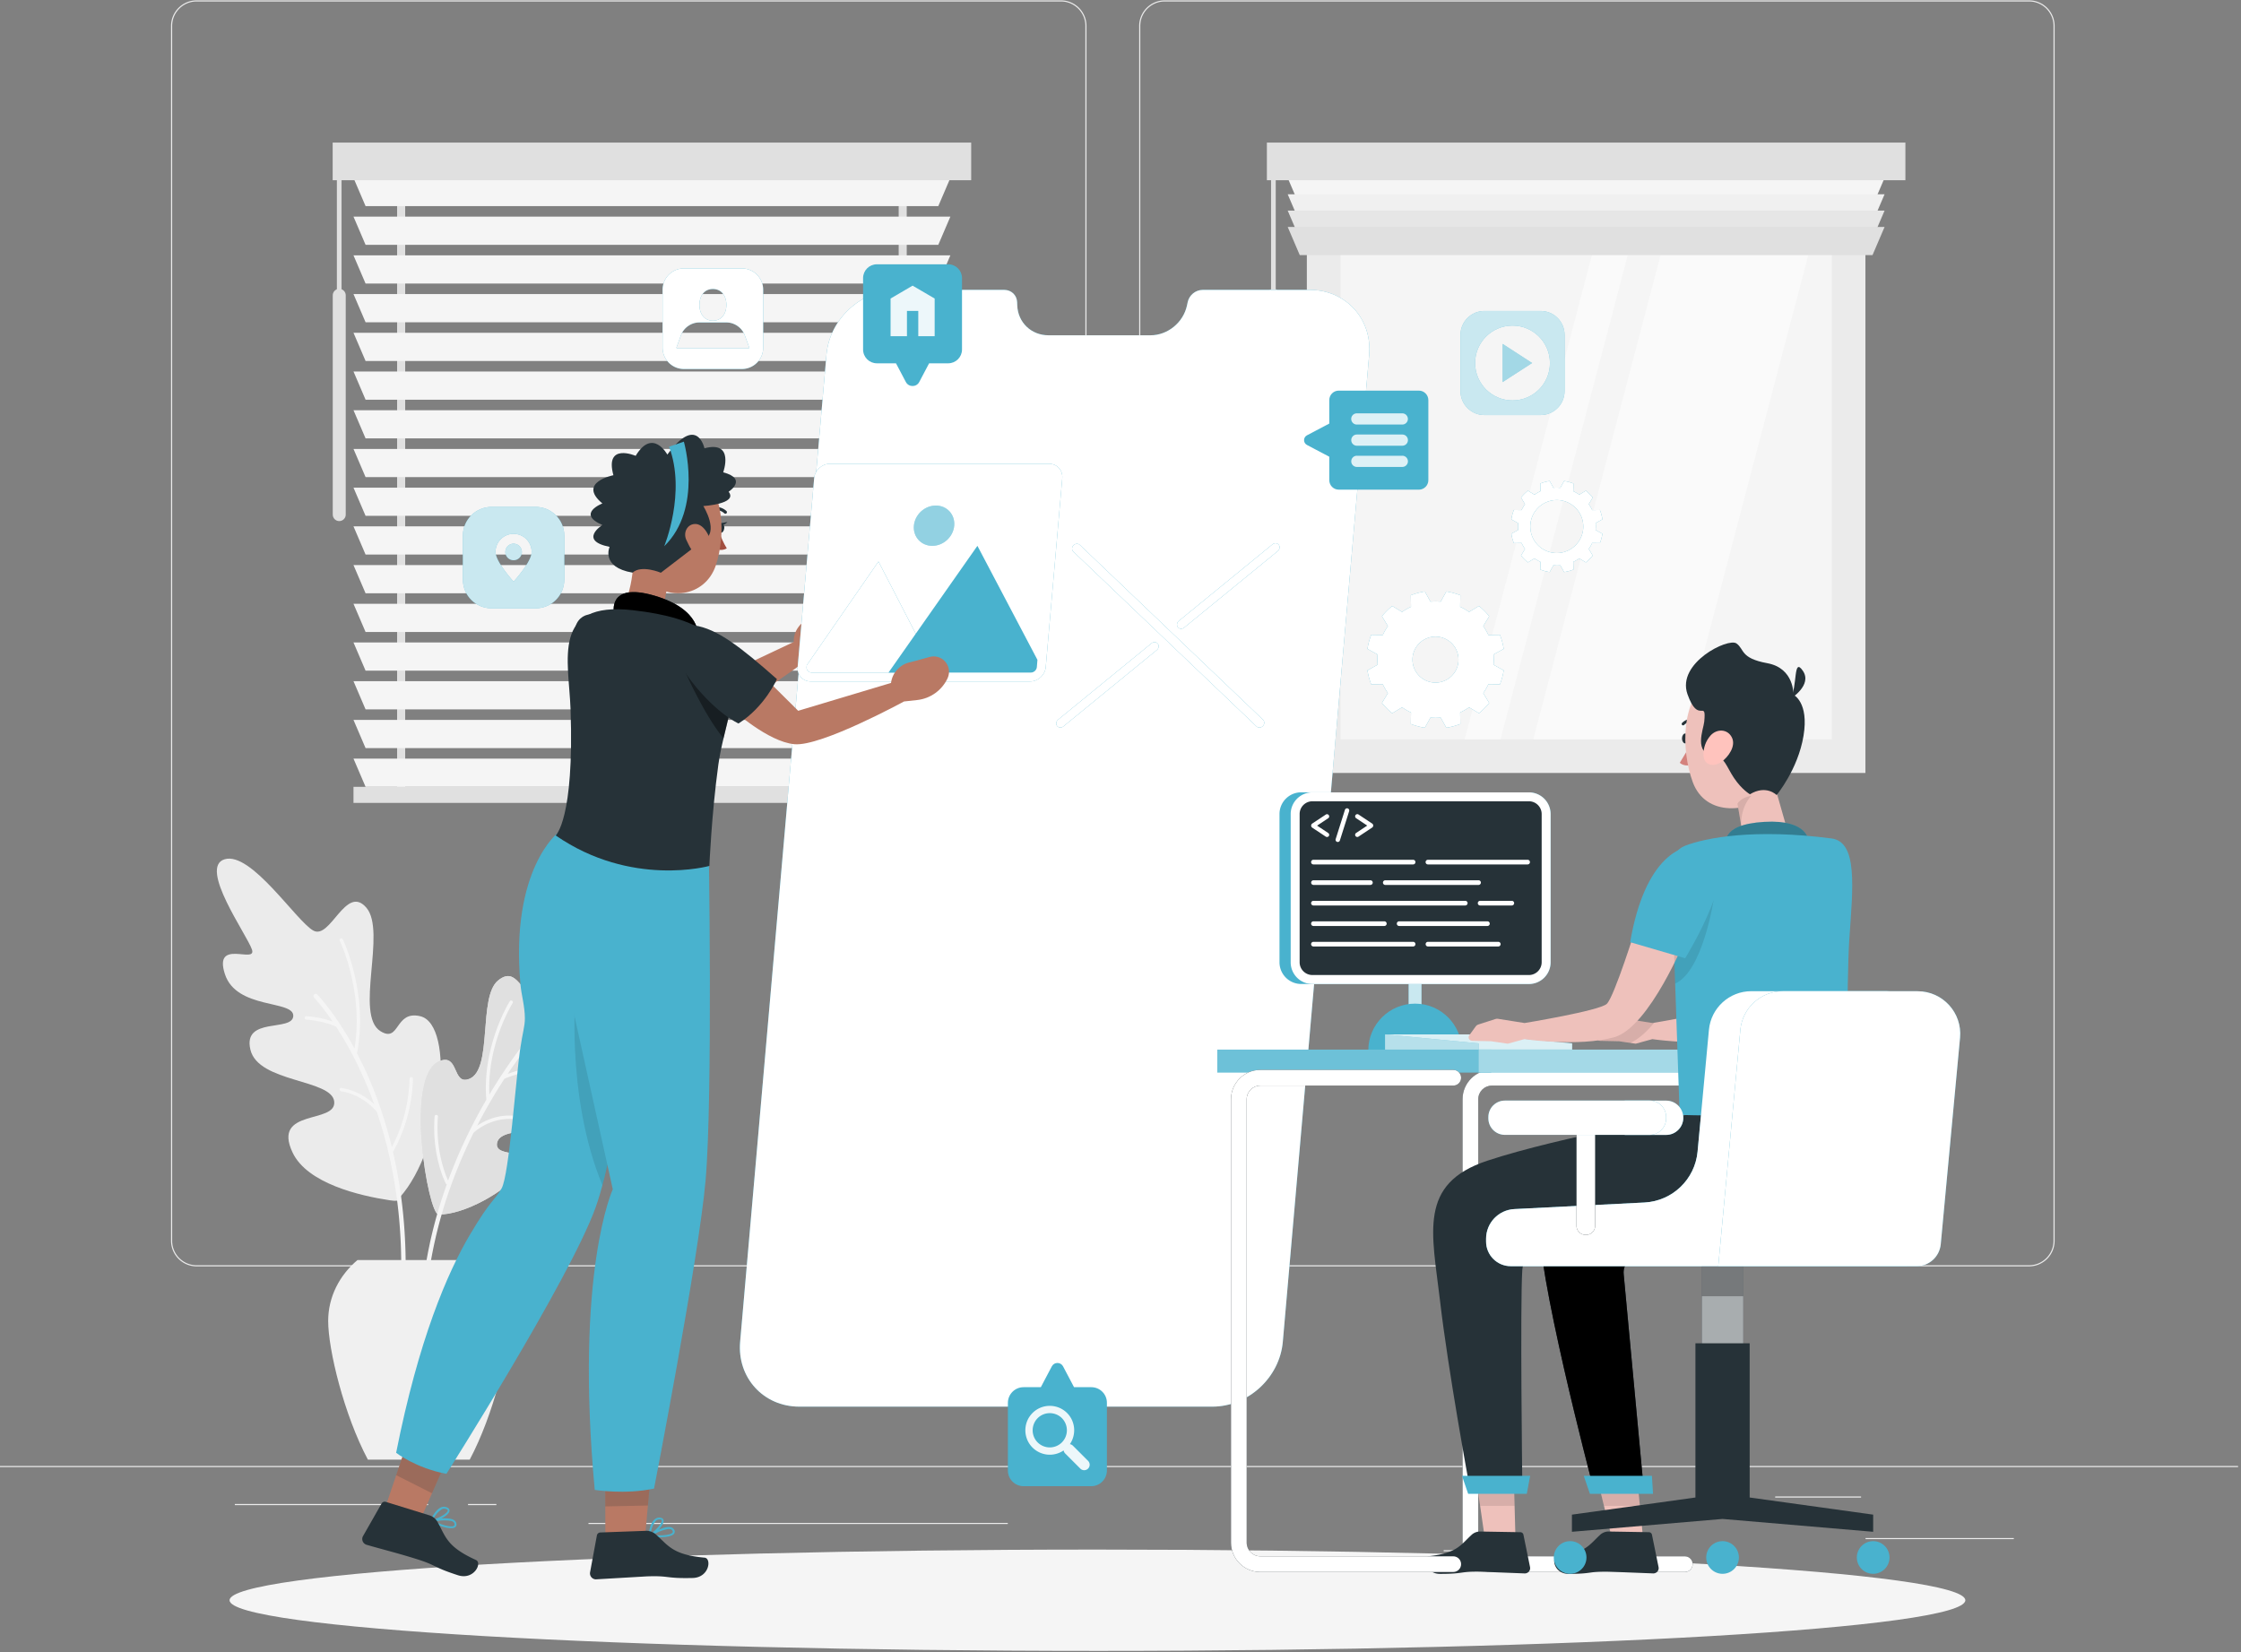
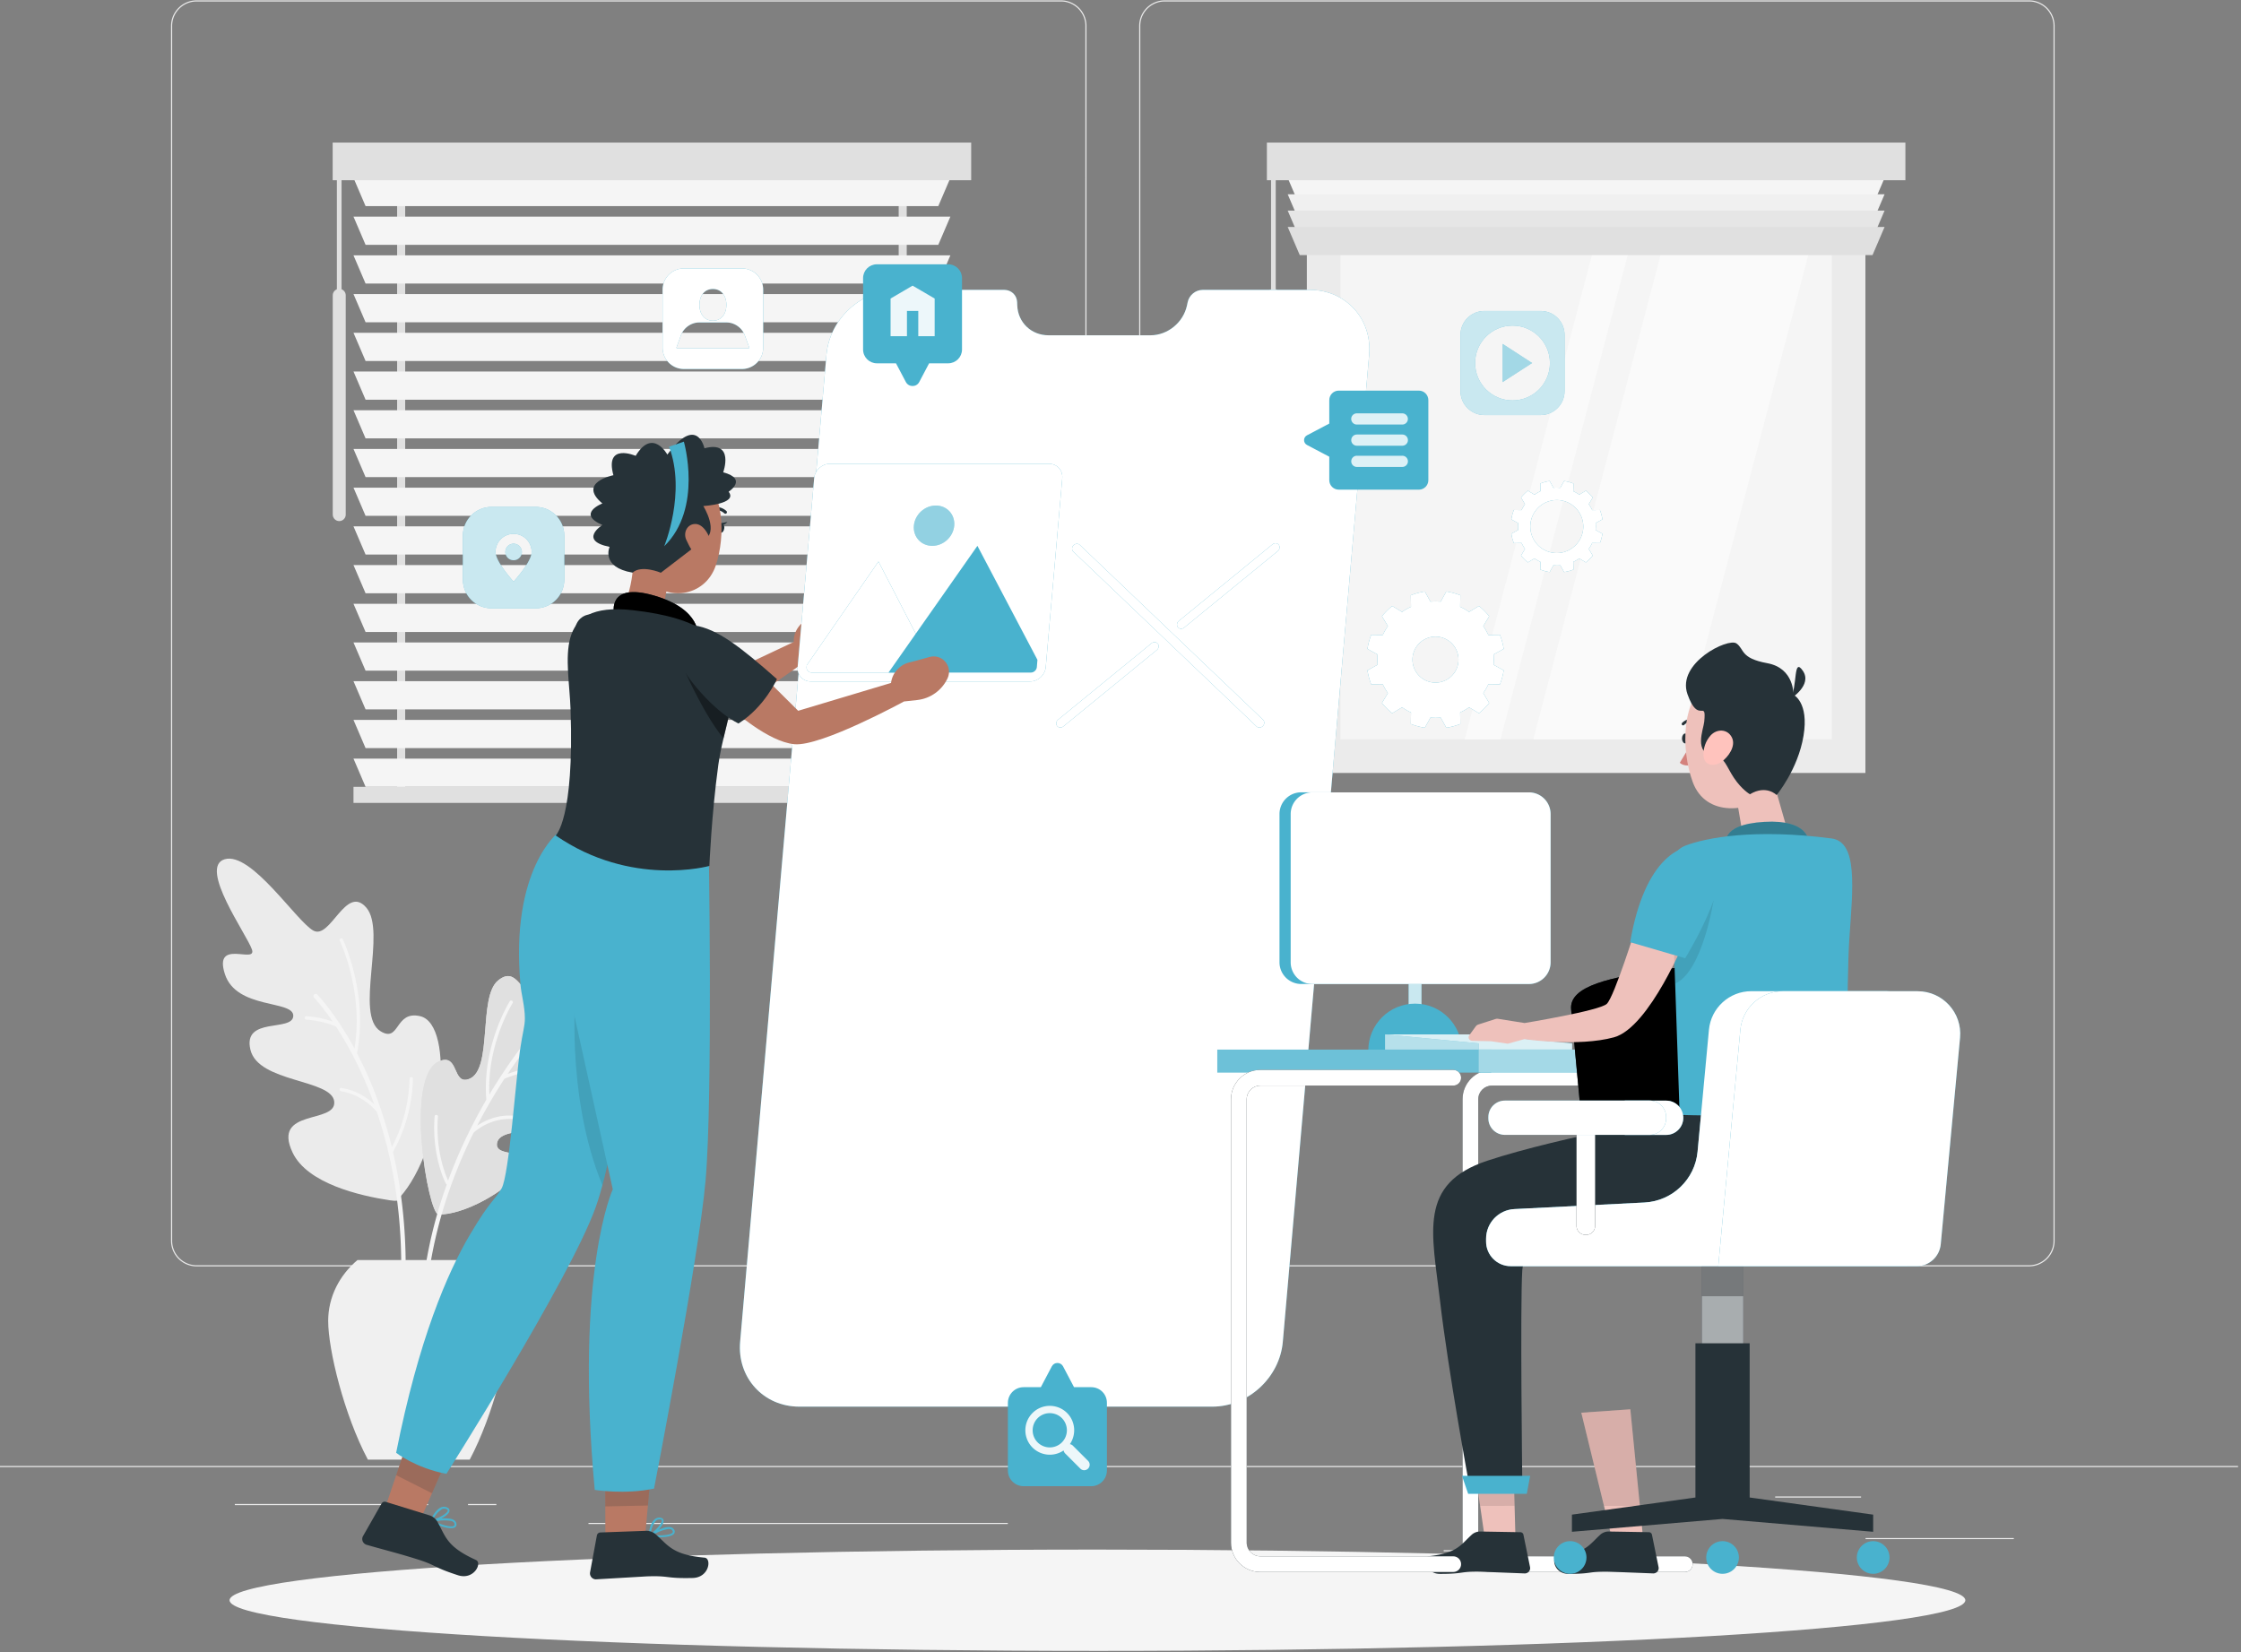
<svg xmlns="http://www.w3.org/2000/svg" xmlns:xlink="http://www.w3.org/1999/xlink" width="761" height="561" fill="none">
  <rect width="100%" height="100%" fill="#808080" stroke="none" />
  <style>.B{fill:#49b2ce}.C{fill:#fff}.D{fill:#263238}.E{opacity:.7}.F{fill:#000}.G{fill:#f5f5f5}.H{opacity:.3}.I{opacity:.1}.J{opacity:.5}.K{fill:#b97964}.L{fill:#eec1bb}.M{opacity:.2}.N{fill:#e0e0e0}</style>
  <path d="M683.848 522.301h-50.342v.38h50.342v-.38zm-180.393 4.137h-13.209v.38h13.209v-.38zm128.532-18.243h-29.169v.38h29.169v-.38zm-486.598 2.555H79.74v.38h65.649v-.38zm23.164 0h-9.621v.38h9.621v-.38zm173.677 6.416H199.836v.38H342.23v-.38zm18.028-87.112H66.76a8.69 8.69 0 0 1-8.679-8.679V8.8a8.69 8.69 0 0 1 8.68-8.679h293.512a8.69 8.69 0 0 1 8.679 8.68v412.574a8.71 8.71 0 0 1-8.694 8.679zM66.76.501c-4.575 0-8.299 3.724-8.299 8.3v412.574c0 4.575 3.724 8.299 8.3 8.299h293.512c4.575 0 8.299-3.724 8.299-8.299V8.8c0-4.575-3.724-8.299-8.299-8.299H66.76zm622.272 429.553H395.519a8.69 8.69 0 0 1-8.679-8.679V8.8a8.69 8.69 0 0 1 8.679-8.679h293.513a8.69 8.69 0 0 1 8.679 8.68v412.574a8.69 8.69 0 0 1-8.679 8.679zM395.519.501c-4.575 0-8.299 3.724-8.299 8.3v412.574c0 4.575 3.724 8.299 8.299 8.299h293.513c4.575 0 8.299-3.724 8.299-8.299V8.8c0-4.575-3.724-8.299-8.299-8.299H395.519zm364.482 497.343H0v.38h760.001v-.38zM633.46 60.494H443.779v201.993H633.46V60.494z" fill="#ebebeb" />
  <path d="M622.063 71.894H455.182v179.194h166.881V71.894z" class="G" />
  <path fill="#fafafa" d="M520.676 251.088h50.16l47.09-179.194h-50.161l-47.089 179.194zM544.465 71.894l-47.09 179.194h12.16l47.09-179.194h-12.16z" />
  <path d="M635.864 69.996H441.379l-4.104-9.576h202.693l-4.104 9.576z" class="G" />
  <path fill="#f0f0f0" d="M635.864 75.54H441.379l-4.104-9.575h202.693l-4.104 9.576z" />
  <path fill="#e6e6e6" d="M635.864 81.09H441.379l-4.104-9.576h202.693l-4.104 9.576z" />
  <g class="N">
    <path d="M635.864 86.64H441.379l-4.104-9.576h202.693l-4.104 9.577zm11.173-38.212H430.209v12.768h216.828V48.428zm-214.61 128.531c-1.216 0-2.204-.988-2.204-2.204V100.29c0-1.216.988-2.204 2.204-2.204s2.204.988 2.204 2.204v74.465c0 1.216-.988 2.204-2.204 2.204z" />
    <path d="M433.217 58.643h-1.596v44.232h1.596V58.643zm-295.625-2.057h-2.736v213.363h2.736V56.586zm170.318 0h-2.736v213.363h2.736V56.586z" />
  </g>
  <path d="M318.624 69.996H124.14l-4.104-9.576h202.692l-4.104 9.576zm0 13.144H124.14l-4.104-9.576h202.692l-4.104 9.577zm0 13.15H124.14l-4.104-9.575h202.692l-4.104 9.576zm0 13.149H124.14l-4.104-9.576h202.692l-4.104 9.576zm0 13.149H124.14l-4.104-9.576h202.692l-4.104 9.576zm0 13.15H124.14l-4.104-9.576h202.692l-4.104 9.576zm0 13.143H124.14l-4.104-9.576h202.692l-4.104 9.576zm0 13.15H124.14l-4.104-9.576h202.692l-4.104 9.576zm0 13.149H124.14l-4.104-9.576h202.692l-4.104 9.576zm0 13.148H124.14l-4.104-9.576h202.692l-4.104 9.576zm0 13.148H124.14l-4.104-9.576h202.692l-4.104 9.576zm0 13.147H124.14l-4.104-9.576h202.692l-4.104 9.576zm0 13.133H124.14l-4.104-9.576h202.692l-4.104 9.576zm0 13.148H124.14l-4.104-9.576h202.692l-4.104 9.576zm0 13.151H124.14l-4.104-9.576h202.692l-4.104 9.576zm0 13.148H124.14l-4.104-9.576h202.692l-4.104 9.576z" class="G" />
  <g class="N">
    <path d="M322.728 267.199H120.036v5.472h202.692v-5.472zm7.068-218.771H112.968v12.768h216.828V48.428zM115.201 176.959c-1.216 0-2.204-.988-2.204-2.204V100.29c0-1.216.988-2.204 2.204-2.204s2.204.988 2.204 2.204v74.465c0 1.216-.988 2.204-2.204 2.204z" />
    <path d="M115.992 58.643h-1.596v44.232h1.596V58.643z" />
  </g>
  <path fill="#ebebeb" d="M135.765 406.616c-.182.213.836 1.642-3.329 1.003-10.26-1.535-28.12-5.7-33.09-16.249-7.099-15.063 14.911-9.56 14.151-17.267s-25.81-6.353-28.47-17.662c-2.66-11.294 14.334-5.913 14.562-11.431.228-5.502-19.35-2.082-23.24-14.272s10.913-3.223 9.21-8.284-18.255-27.999-9.257-30.659c9.014-2.66 24.199 20.87 30.051 24.199s11.066-15.869 18.042-7.768-4.088 36.465 4.819 41.968c6.627 4.104 4.757-7.19 13.513-5.092 11.901 2.888 7.904 44.885-6.962 61.514z" />
  <path d="M104.104 345.085c4.028.334 7.007 1.155 8.861 1.824-3.617-5.29-6.216-8.011-6.308-8.102-.288-.304-.288-.775.016-1.079.304-.289.775-.289 1.079.015.076.076 6.065 6.247 12.631 18.331 3.222-19.44-4.91-36.419-5.001-36.601-.137-.289-.015-.623.259-.76a.58.58 0 0 1 .76.258c.091.183 8.785 18.316 4.833 38.715 1.049 2.006 2.098 4.134 3.147 6.444 3.009 6.643 6.171 15.155 8.664 25.4 1.732-3.132 5.7-11.507 6.049-23.196.015-.319.274-.562.593-.547s.562.274.547.593c-.41 13.528-5.593 22.785-6.794 24.761 3.298 14.227 5.274 31.738 3.861 52.379a.75.75 0 0 1-.806.699c-.03 0-.061 0-.091-.015-.365-.076-.639-.41-.608-.79 1.885-27.315-2.204-49.279-7.859-65.908-1.428-1.656-5.669-5.912-12.129-6.916-.289-.076-.517-.334-.471-.653a.57.57 0 0 1 .653-.471c5.107.805 8.847 3.45 11.066 5.502-4.165-11.552-9.029-20.338-12.966-26.342-1.261-.577-4.727-1.915-10.077-2.371-.304-.045-.548-.304-.517-.623.015-.35.289-.578.608-.547z" class="G" />
  <g class="N">
    <use xlink:href="#B" />
    <use xlink:href="#B" class="H" />
  </g>
  <path d="M151.725 402.21a.6.6 0 0 1-.304-.243c-.197-.38-4.864-9.424-3.83-22.846.03-.319.289-.547.608-.517s.547.304.517.608c-.882 11.34 2.508 19.639 3.45 21.721 3.815-10.366 8.39-19.577 12.981-27.466-1.505-18.301 7.873-33.288 7.965-33.44a.58.58 0 0 1 .79-.183c.258.167.35.517.182.791-.091.136-8.709 13.923-7.904 31.069 10.929-18.301 21.585-28.926 21.797-29.139.304-.289.776-.289 1.08.015.288.304.288.775-.016 1.079-.182.183-7.767 7.752-16.629 21.037 5.199-1.93 10.838-2.933 16.113-2.842.319 0 .562.258.562.578 0 .304-.258.562-.578.562h-.015c-5.639-.106-11.719 1.079-17.191 3.344-3.055 4.682-6.217 10.032-9.272 15.945 2.933-1.976 8.618-4.727 15.899-2.797.304.076.486.395.41.699s-.395.487-.699.411c-9.241-2.432-15.747 3.085-16.811 4.058-8.36 16.826-15.565 38.106-16.522 62.487-.016.411-.35.73-.76.73h-.031c-.425-.015-.745-.365-.729-.791.668-16.507 4.164-31.6 8.937-44.87z" class="G" />
  <path fill="#f0f0f0" d="M124.926 495.687c-8.132-15.291-13.483-37.407-13.483-47.09 0-8.192 3.846-15.534 9.941-20.687h41.663c6.096 5.153 9.941 12.495 9.941 20.687 0 9.683-5.35 31.799-13.482 47.09h-34.58z" />
  <path d="M372.673 560.639c162.766 0 294.714-7.703 294.714-17.206s-131.948-17.206-294.714-17.206S77.96 533.93 77.96 543.433s131.948 17.206 294.713 17.206z" class="G" />
  <use xlink:href="#C" class="B" />
  <g class="C">
    <use xlink:href="#C" class="E" />
    <path d="M430.616 252.638h-74.465c-2.706 0-4.697-2.188-4.469-4.894l5.609-64.129c.243-2.705 2.614-4.894 5.32-4.894h74.465c2.705 0 4.696 2.189 4.468 4.894l-5.608 64.129c-.244 2.69-2.615 4.894-5.32 4.894zM405.81 453.141H281.2c-6.703 0-11.674-5.441-11.081-12.145s6.506-12.144 13.209-12.144h124.625c6.703 0 11.674 5.441 11.081 12.144-.593 6.719-6.506 12.145-13.224 12.145zm9.956-292.049h-114.35c-3.77 0-6.551-3.055-6.217-6.825l.927-10.655c.335-3.77 3.648-6.825 7.418-6.825h114.35c3.769 0 6.551 3.055 6.217 6.825l-.928 10.655c-.319 3.77-3.648 6.825-7.417 6.825zm23.254-17.833a2.12 2.12 0 0 1-2.067 1.9 1.71 1.71 0 0 1-1.733-1.9 2.12 2.12 0 0 1 2.067-1.9c1.049.016 1.824.852 1.733 1.9zm-.502 5.686a2.12 2.12 0 0 1-2.067 1.9 1.71 1.71 0 0 1-1.733-1.9 2.12 2.12 0 0 1 2.067-1.9 1.71 1.71 0 0 1 1.733 1.9zm-.486 5.67a2.12 2.12 0 0 1-2.067 1.9 1.71 1.71 0 0 1-1.733-1.9 2.12 2.12 0 0 1 2.067-1.9 1.71 1.71 0 0 1 1.733 1.9zm-16.674 203.817H282.232c-2.706 0-4.697-2.189-4.469-4.895l6.399-73.203c.243-2.706 2.614-4.895 5.32-4.895h139.126c2.706 0 4.697 2.189 4.469 4.895l-6.399 73.203c-.244 2.706-2.615 4.895-5.32 4.895zm-100.849 15.29h-43.32a1.08 1.08 0 0 1-1.094-1.201c.061-.653.638-1.201 1.292-1.201h43.335a1.08 1.08 0 0 1 1.095 1.201c-.061.669-.654 1.201-1.308 1.201zm54.142 0h-46.497a1.08 1.08 0 0 1-1.094-1.201c.06-.653.638-1.201 1.292-1.201h46.497a1.08 1.08 0 0 1 1.094 1.201 1.33 1.33 0 0 1-1.292 1.201zm-69.083 10.562h-29.306a1.08 1.08 0 0 1-1.094-1.2c.061-.654.638-1.201 1.292-1.201h29.306a1.08 1.08 0 0 1 1.094 1.201c-.045.668-.623 1.2-1.292 1.2zm55.646 0h-48.001a1.08 1.08 0 0 1-1.095-1.2c.061-.654.639-1.201 1.292-1.201h48.002a1.08 1.08 0 0 1 1.094 1.201c-.06.668-.638 1.2-1.292 1.2zm-7.751 10.553H275.35a1.08 1.08 0 0 1-1.094-1.201c.061-.653.638-1.2 1.292-1.2h78.113a1.08 1.08 0 0 1 1.094 1.2c-.045.669-.638 1.201-1.292 1.201zm12.799 0h-5.153a1.08 1.08 0 0 1-1.094-1.201c.061-.653.638-1.2 1.292-1.2h5.153a1.08 1.08 0 0 1 1.094 1.2 1.32 1.32 0 0 1-1.292 1.201zm-55.375 10.561h-36.465a1.08 1.08 0 0 1-1.095-1.201c.061-.654.639-1.201 1.292-1.201h36.465a1.08 1.08 0 0 1 1.095 1.201 1.32 1.32 0 0 1-1.292 1.201zm53.047 0h-45.403a1.08 1.08 0 0 1-1.094-1.201c.06-.654.638-1.201 1.307-1.201h45.402a1.08 1.08 0 0 1 1.095 1.201c-.061.654-.639 1.201-1.307 1.201zm-45.523 10.549h-44.9a1.08 1.08 0 0 1-1.095-1.201c.061-.654.639-1.201 1.292-1.201h44.901a1.08 1.08 0 0 1 1.094 1.201c-.06.669-.638 1.201-1.292 1.201zm43.808 0h-36.176a1.08 1.08 0 0 1-1.095-1.201c.061-.654.639-1.201 1.308-1.201h36.176a1.08 1.08 0 0 1 1.094 1.201c-.061.669-.638 1.201-1.307 1.201z" />
  </g>
  <use xlink:href="#D" class="B" />
  <use xlink:href="#D" class="C E" />
  <use xlink:href="#E" class="B" />
  <use xlink:href="#E" class="C E" />
  <g class="B">
    <use xlink:href="#F" />
    <use xlink:href="#G" />
  </g>
  <g class="C E">
    <use xlink:href="#F" class="E" />
    <use xlink:href="#G" class="E" />
  </g>
  <g class="B">
    <path d="M510.262 129.751l10.017-6.475-10.017-6.491v12.966z" />
    <use xlink:href="#H" />
  </g>
  <g class="C E">
    <path d="M510.262 129.751l10.017-6.475-10.017-6.491v12.966z" class="E" />
    <use xlink:href="#H" class="E" />
  </g>
  <use xlink:href="#I" class="B" />
  <use xlink:href="#I" class="C E" />
  <use xlink:href="#J" class="B" />
  <use xlink:href="#J" class="C E" />
  <path d="M451.399 135.873v7.965l-7.585 3.997c-1.307.699-1.307 2.569 0 3.268l7.585 3.998v7.965c0 1.778 1.444 3.222 3.223 3.222h27.192c1.779 0 3.223-1.444 3.223-3.222v-27.193c0-1.779-1.444-3.223-3.223-3.223h-27.192c-1.794 0-3.223 1.444-3.223 3.223z" class="B" />
  <path d="M460.746 144.171h15.443a1.9 1.9 0 1 0 0-3.8h-15.443a1.9 1.9 0 0 0-1.9 1.9c.015 1.049.851 1.9 1.9 1.9zm15.457 3.391h-15.444c-1.048 0-1.9.852-1.9 1.901a1.9 1.9 0 0 0 1.9 1.9h15.444a1.9 1.9 0 0 0 1.9-1.9c0-1.049-.852-1.901-1.9-1.901zm0 7.204h-15.444a1.9 1.9 0 1 0 0 3.8h15.444a1.9 1.9 0 1 0 0-3.8z" opacity=".81" class="C" />
  <path d="M297.769 123.376h6.491l3.344 6.339c.973 1.839 3.602 1.839 4.56 0l3.344-6.339h6.49c2.584 0 4.682-2.097 4.682-4.681v-24.26c0-2.584-2.098-4.681-4.682-4.681h-24.229c-2.584 0-4.681 2.097-4.681 4.681v24.245c0 2.599 2.082 4.696 4.681 4.696z" class="B" />
  <path d="M309.9 97.004l-7.478 4.378v12.798h5.563v-8.588h3.846v8.588h5.563v-12.798l-7.494-4.378z" opacity=".9" class="C" />
  <path d="M370.577 471.079h-5.852l-3.739-7.084c-.805-1.52-2.994-1.52-3.8 0l-3.739 7.084h-5.852c-2.949 0-5.335 2.386-5.335 5.335v22.952c0 2.949 2.386 5.335 5.335 5.335h22.952c2.949 0 5.335-2.386 5.335-5.335v-22.952c.031-2.949-2.356-5.335-5.305-5.335z" class="B" />
  <path d="M362.356 479.848c-3.238-3.237-8.512-3.237-11.734 0-3.238 3.238-3.238 8.497 0 11.735a8.31 8.31 0 0 0 10.564.972c.06.365.228.73.516 1.019l5.153 5.153c.73.729 1.9.729 2.63 0s.729-1.9 0-2.63l-5.153-5.153c-.289-.289-.638-.456-1.018-.517 2.219-3.252 1.9-7.721-.958-10.579zm-1.763 9.987a5.83 5.83 0 0 1-8.223 0c-2.265-2.265-2.265-5.959 0-8.239 2.264-2.265 5.958-2.265 8.238 0a5.86 5.86 0 0 1-.015 8.239z" opacity=".9" class="C" />
  <path d="M616.041 318.226s-12.388 30.704-24.518 34.033-30.415.624-30.415.624l-5.655 1.55-5.548-.821c-.06-.015-.121-.015-.197-.015l-6.263-.137c-1.064-.03-1.656-1.064-1.064-1.885l2.25-3.1a1.56 1.56 0 0 1 .745-.532l5.958-1.916c.228-.076.487-.091.73-.06l9.105 1.443s25.308-4.149 27.892-6.49c2.569-2.341 10.199-26.889 10.199-26.889l16.781 4.195z" class="L" />
  <path d="M561.746 347.305l-.577.091-9.105-1.444c-.243-.03-.487-.015-.73.061l-5.958 1.915c-.304.091-.563.289-.745.532l-2.25 3.101c-.592.821 0 1.854 1.064 1.885l6.263.137a.94.94 0 0 1 .197.015l3.724.547c2.767-1.201 5.518-3.709 8.117-6.84z" class="F I" />
  <path d="M623.523 287.811c-8.999-2.949-21.661 3.815-26.509 32.148l18.681 5.456s20.687-33.379 7.828-37.604z" class="B" />
  <path d="M571.172 250.783c.015.927.501 1.687 1.109 1.672.608 0 1.14-.806 1.095-1.703-.031-.897-.502-1.687-1.11-1.672-.608.031-1.094.775-1.094 1.703z" class="D" />
  <path fill="#d4827d" d="M574.851 251.711l-4.423 7.311s1.535 1.733 4.849.456l-.426-7.767z" />
  <path d="M575.684 244.962a.52.52 0 0 1-.44.167 3.84 3.84 0 0 0-3.329 1.034c-.183.197-.487.228-.684.045s-.213-.486-.046-.684c1.095-1.124 2.66-1.626 4.195-1.368.274.031.456.289.411.548a.43.43 0 0 1-.107.258z" class="D" />
  <g class="L">
    <path d="M606.94 244.156c.699 12.357 1.247 17.586-4.195 24.608-8.71 7.524-23.56 8.725-27.922-3.176-3.937-10.716-4.409-29.078 7.037-35.447 8.147-4.529 18.438-1.596 22.983 6.551 1.246 2.296 1.976 4.849 2.097 7.464z" />
    <path d="M589.715 271.213l3.131 18.3 15.261-3.526-5.335-18.696-13.057 3.922z" />
  </g>
  <g class="D">
    <path d="M578.728 245.069c.775-8.026-1.976 1.246-5.7-9.348s13.817-19.198 16.629-17.222c2.797 1.976 1.201 5.016 10.473 6.718s8.877 10.717 8.877 10.717 5.335 2.477 3.435 13.938-9.135 20.125-9.135 20.125-3.512-3.618-9.06-.274c0 0-2.736-1.535-5.426-5.548-2.508-3.739-3.268-7.281-6.703-7.6-7.19-.653-3.648-8.861-3.39-11.506z" />
    <path d="M607.988 237.331s7.57-4.651 4.226-9.53-1.733 5.366-4.226 9.53z" />
  </g>
  <path fill="#ffc3bd" d="M580.902 249.735c-1.688 1.885-2.554 4.362-2.417 6.886.213 3.344 3.496 3.936 6.08 2.112 2.341-1.656 5.031-5.38 3.541-8.314-1.489-2.949-5.107-2.964-7.204-.684z" />
-   <path d="M590.006 272.93l1.246 7.265c-.076-6.642 3.435-9.925 3.435-9.925-3.572.532-4.681 2.66-4.681 2.66z" class="F I" />
  <path d="M482.708 320.17h-4.362v25.734h4.362V320.17z" class="B" />
  <path d="M482.708 320.17h-4.362v25.734h4.362V320.17z" class="C E" />
  <g class="B">
    <path d="M452.732 269.068h-10.868a7.37 7.37 0 0 0-7.372 7.372v50.343a7.37 7.37 0 0 0 7.372 7.372h10.868v-65.087z" />
    <use xlink:href="#K" />
  </g>
  <use xlink:href="#K" class="C J" />
-   <path d="M445.664 272.107a4.34 4.34 0 0 0-4.332 4.332v50.343a4.34 4.34 0 0 0 4.332 4.332h73.523a4.34 4.34 0 0 0 4.332-4.332v-50.343a4.34 4.34 0 0 0-4.332-4.332h-73.523z" class="D" />
  <g class="B">
    <path d="M464.65 356.699c0-8.771 7.114-15.869 15.869-15.869 8.771 0 15.869 7.114 15.869 15.869H464.65z" />
    <path d="M502.119 351.285h-31.738v5.153h63.49v-2.113l-31.752-3.04z" />
  </g>
  <path d="M502.119 351.285h-31.738v5.153h63.49v-2.113l-31.752-3.04z" opacity=".8" class="C" />
  <path d="M502.119 356.438h-31.738v-5.153l31.738 3.04v2.113z" class="B" />
  <path d="M502.119 356.438h-31.738v-5.153l31.738 3.04v2.113z" opacity=".6" class="C" />
  <use xlink:href="#L" class="D" />
  <use xlink:href="#L" class="C J" />
  <path d="M506.374 356.439h-93.009v7.798h93.009v-7.798z" class="B" />
  <path d="M506.374 356.439h-93.009v7.798h93.009v-7.798z" class="C M" />
  <path d="M581.446 356.439h-79.329v7.798h79.329v-7.798z" class="B" />
  <path d="M581.446 356.439h-79.329v7.798h79.329v-7.798z" class="C J" />
  <path d="M553.632 478.584l4.393 44.414h-10.519l-10.533-43.259 16.659-1.155z" class="L" />
  <path d="M546.518 520.095l13.422.228c.502.015.942.365 1.034.866l2.234 10.96a1.78 1.78 0 0 1-1.383 2.128 1.65 1.65 0 0 1-.38.045l-15.155-.593c-7.113-.121-5.32.76-13.68.745-5.031-.015-5.867-5.761-3.724-6.004 9.789-1.064 10.853-3.997 14.684-7.433.851-.668 1.884-1.003 2.948-.942z" class="D" />
  <path d="M556.885 511.401l-3.253-32.817-16.659 1.155 7.706 31.662h12.206z" class="F I" />
  <use xlink:href="#M" class="D" />
  <use xlink:href="#M" class="F M" />
-   <path d="M560.958 501.174l.38 6.125h-21.432l-2.097-6.125h23.149z" class="B" />
  <path d="M513.486 480.699l1.155 42.302h-10.336l-6.125-42.302h15.306z" class="L" />
  <path d="M502.878 520.099l13.422.228c.501.015.942.365 1.033.866l2.235 10.959c.212.973-.411 1.931-1.384 2.128-.121.031-.258.046-.38.046l-15.154-.593c-7.114-.121-5.32.76-13.68.745-5.031-.015-5.867-5.761-3.724-6.004 9.789-1.064 10.853-3.998 14.683-7.433a4.32 4.32 0 0 1 2.949-.942z" class="D" />
  <path d="M514.322 511.373l-.836-30.674H498.18l4.453 30.704 11.689-.03z" class="F I" />
  <path d="M606.892 379.757s3.588 32.787-29.792 34.322-59.401 5.365-60.161 17.221c-.76 11.872 0 72.353 0 72.353h-18.134s-7.053-38.229-9.804-61.956c-2.675-23.028-7.554-39.733 16.082-47.53 25.125-8.299 69.783-15.96 69.783-15.96l32.163-2.037-.137 3.587z" class="D" />
  <path d="M519.613 501.176l-1.14 6.125h-19.912l-2.098-6.125h23.15zm94.531-215.525s0-7.403-14.942-6.552c-15.853.912-12.874 7.996-12.874 7.996l27.816-1.444z" class="B" />
  <path d="M614.144 285.651s0-7.403-14.942-6.552c-15.853.912-12.874 7.996-12.874 7.996l27.816-1.444z" class="F H" />
  <path d="M628.005 318.788c-1.003 14.607-.654 58.55-.654 58.55s-31.874 2.098-56.969 1.277l-2.903-84.527c0-3.01 1.869-5.746 4.772-6.886 7.084-2.751 23.712-5.867 49.72-2.462 8.968 1.185 7.22 16.781 6.034 34.048z" class="B" />
  <path d="M572.597 318.226s-12.388 30.704-24.517 34.033-30.415.624-30.415.624l-5.655 1.55-5.548-.821c-.061-.015-.121-.015-.197-.015l-6.263-.137c-1.064-.03-1.657-1.064-1.064-1.885l2.25-3.1c.182-.244.44-.426.744-.532l5.959-1.916c.228-.076.486-.091.729-.06l9.105 1.443s25.308-4.149 27.892-6.49c2.569-2.341 10.2-26.889 10.2-26.889l16.78 4.195z" class="L" />
  <path d="M572.281 303.937l-4.271 5.609.836 24.472c9.317-4.104 13.011-28.105 13.011-28.105l-6.05-4.286-3.526 2.31z" class="F I" />
  <path d="M580.079 287.811c-8.998-2.949-21.66 3.815-26.509 32.148l18.681 5.456s20.687-33.379 7.828-37.604z" class="B" />
  <path d="M591.982 430.004h-14.06v41.207h14.06v-41.207z" class="D" />
  <path d="M591.982 430.004h-14.06v41.207h14.06v-41.207z" opacity=".6" class="C" />
  <path d="M594.156 508.542v-52.364h-18.422v52.364l-41.937 5.821v5.822l51.148-4.362 51.148 4.362v-5.822l-41.937-5.821z" class="D" />
  <path d="M533.187 534.457c3.064 0 5.548-2.484 5.548-5.548s-2.484-5.548-5.548-5.548-5.548 2.484-5.548 5.548 2.484 5.548 5.548 5.548zM636.091 534.457c3.064 0 5.548-2.484 5.548-5.548s-2.484-5.548-5.548-5.548-5.548 2.484-5.548 5.548 2.484 5.548 5.548 5.548zM584.944 534.459c3.065 0 5.549-2.484 5.549-5.548s-2.484-5.548-5.549-5.548c-3.064 0-5.548 2.484-5.548 5.548s2.484 5.548 5.548 5.548z" class="B" />
  <path d="M591.982 430.004h-14.06v10.184h14.06v-10.184z" class="F H" />
  <use xlink:href="#N" class="B" />
  <use xlink:href="#N" class="C H" />
  <use xlink:href="#O" class="D" />
  <use xlink:href="#O" class="C M" />
  <use xlink:href="#P" class="B" />
  <use xlink:href="#P" class="C J" />
  <use xlink:href="#Q" class="B" />
  <use xlink:href="#Q" class="C H" />
  <use xlink:href="#R" class="B" />
  <use xlink:href="#R" class="C J" />
  <use xlink:href="#L" x="-78.631" class="D" />
  <g class="C">
    <use xlink:href="#L" x="-78.631" class="J" />
    <path d="M450.211 284.119l-4.606-3.056a.84.84 0 0 1 0-1.383l4.606-3.055a.74.74 0 1 1 .82 1.246l-3.769 2.508 3.769 2.508c.35.228.441.7.213 1.034-.213.319-.684.426-1.033.198zm10.09-.216a.74.74 0 0 1 .213-1.033l3.769-2.508-3.769-2.508c-.35-.228-.441-.699-.213-1.034.228-.349.699-.441 1.033-.213l4.606 3.056c.502.334.502 1.048 0 1.383l-4.606 3.055c-.349.243-.805.137-1.033-.198zm-6.245 1.993c-.395-.122-.608-.547-.487-.942l3.147-9.941c.121-.395.547-.608.942-.487s.608.548.487.943l-3.147 9.941a.75.75 0 0 1-.942.486zm25.809 7.659h-33.85c-.441 0-.79-.349-.79-.79s.349-.79.79-.79h33.85c.441 0 .791.349.791.79s-.35.79-.791.79zm38.883 0h-33.85c-.441 0-.791-.349-.791-.79s.35-.79.791-.79h33.85c.441 0 .791.349.791.79s-.35.79-.791.79zm-53.383 6.963h-19.334c-.441 0-.791-.349-.791-.79s.35-.79.791-.79h19.334c.441 0 .79.349.79.79s-.364.79-.79.79zm36.725 0h-31.677c-.44 0-.79-.349-.79-.79s.35-.79.79-.79h31.677c.441 0 .791.349.791.79-.015.441-.365.79-.791.79zm-4.517 6.977h-51.558c-.441 0-.79-.35-.79-.791s.349-.79.79-.79h51.558c.441 0 .791.35.791.79 0 .426-.35.791-.791.791zm15.809 0h-10.761c-.441 0-.791-.35-.791-.791s.35-.79.791-.79h10.761c.441 0 .79.35.79.79 0 .426-.349.791-.79.791zm-43.29 6.963h-24.077c-.441 0-.79-.35-.79-.791s.349-.79.79-.79h24.077c.441 0 .79.35.79.79s-.349.791-.79.791zm35.007 0h-29.975c-.44 0-.79-.35-.79-.791s.35-.79.79-.79h29.975c.441 0 .79.35.79.79s-.349.791-.79.791zm-25.234 6.961h-33.85c-.441 0-.79-.35-.79-.791s.349-.79.79-.79h33.85c.441 0 .791.349.791.79s-.35.791-.791.791zm28.928 0h-23.88c-.44 0-.79-.35-.79-.791s.35-.79.79-.79h23.88c.441 0 .79.349.79.79-.015.441-.365.791-.79.791z" />
  </g>
  <path d="M215.035 185.363c.608 7.159-.928 20.125-6.339 24.275 8.816 3.177 18.134 8.649 24.108 15.869 5.912-8.604-.821-13.513-.821-13.513-7.615-2.706-6.779-8.467-4.834-13.772l-12.114-12.859z" class="K" />
  <g class="D">
    <path d="M243.808 179.193c-.091.897.335 1.672.927 1.733s1.14-.638 1.216-1.535c.092-.897-.334-1.687-.927-1.733-.577-.061-1.109.638-1.216 1.535z" />
    <path d="M244.796 177.687l2.219-.425c-.015 0-1.277 1.626-2.219.425z" />
  </g>
-   <path fill="#a24e3f" d="M244.112 180.15c.623 2.128 1.52 4.165 2.69 6.065-.988.578-2.189.699-3.268.304l.578-6.369z" />
  <path d="M246.361 174.468c.137-.015.274-.076.365-.182.182-.228.167-.562-.061-.76a5.24 5.24 0 0 0-4.697-1.246c-.258.152-.334.486-.182.729.091.167.273.259.456.259a4.25 4.25 0 0 1 3.709 1.048c.121.092.258.152.41.152z" class="D" />
  <path d="M214.275 173.493c-.349 11.126-.729 15.853 4.226 22.04 7.463 9.317 20.976 7.281 24.578-3.542 3.253-9.743 3.284-26.326-6.931-31.722-10.229-5.396-21.508 2.067-21.873 13.224z" class="K" />
  <path d="M214.807 194.47c-10.929-1.87-7.798-8.756-7.798-8.756-10.761-2.173-2.447-7.432-2.447-7.432-8.953-3.861 0-7.312 0-7.312-8.634-7.159 3.739-9.591 3.739-9.591-3.055-11.172 7.555-6.581 7.555-6.581 5.791-9.592 10.761-.426 10.761-.426 10.123-13.756 12.601-2.143 12.601-2.143 10.336-2.721 6.369 8.162 6.369 8.162 8.512 2.28 1.839 6.597 1.839 6.597 3.283 4.15-8.588 4.864-8.588 4.864s5.655 9.059-.046 11.628l-14.379 11.02c-.015-.03-6.627-2.782-9.606-.03z" class="D" />
  <path d="M225.553 185.501s7.524-18.194 1.657-33.805l5.016-1.717s6.551 22.632-6.673 35.522z" class="B" />
  <path d="M233.139 183.495c1.262 2.614 1.733 3.739 3.527 4.621a3.28 3.28 0 0 0 4.454-1.247c.41-.714.516-1.565.334-2.371-.471-2.614-2.493-6.46-5.259-6.551-2.797-.076-4.363 2.964-3.056 5.548zm-7.86 37.969l14.471 10.595 29.776-14.045c-.076-3.375 1.916-6.46 5.032-7.783l2.112-.896 4.484-1.992c1.703-.76 3.679-.547 5.184.548a5.21 5.21 0 0 1 1.93 5.685 12.9 12.9 0 0 1-9.12 8.846l-4.347 1.14s-25.536 19.38-34.626 19.882-22.481-8.497-22.481-8.497l7.585-13.483z" class="K" />
  <path d="M200.534 208.649c7.859-.031 16.644 4.894 30.476 13.862 0 0-2.614 9.834-10.655 16.842 0 0-7.585-2.037-17.678-11.552-12.236-11.492-6.961-19.137-2.143-19.152z" class="D" />
  <use xlink:href="#S" class="B" />
  <g class="C">
    <use xlink:href="#S" opacity=".4" />
-     <path d="M350.072 228.381c1.018 0 1.93-.836 2.021-1.855l5.609-64.129c.091-1.018-.669-1.854-1.687-1.854H281.55c-1.018 0-1.93.836-2.022 1.854l-5.608 64.129a1.67 1.67 0 0 0 1.687 1.855h74.465z" class="E" />
  </g>
  <use xlink:href="#T" class="B" />
  <use xlink:href="#T" class="C H" />
  <path d="M352.293 224.078l-20.383-38.715-30.187 43.032h48.351c1.018 0 1.93-.836 2.022-1.855l.197-2.462zm-28.258-45.554c-.335 3.784-3.663 6.84-7.448 6.84s-6.582-3.071-6.247-6.84c.334-3.785 3.663-6.84 7.448-6.84 3.784-.016 6.581 3.055 6.247 6.84z" class="B" />
  <path d="M324.035 178.524c-.335 3.784-3.663 6.84-7.448 6.84s-6.582-3.071-6.247-6.84c.334-3.785 3.663-6.84 7.448-6.84 3.784-.016 6.581 3.055 6.247 6.84z" opacity=".4" class="C" />
  <path d="M138.169 490.201l-7.569 22.435 11.597 4.743 9.075-20.703-13.103-6.475z" class="K" />
  <g class="B">
    <path d="M146.362 516.817c-.122-.061-.182-.198-.182-.334a.34.34 0 0 1 .258-.289c.243-.061 5.715-1.277 7.752.03.38.243.654.608.76 1.049a1.26 1.26 0 0 1-.395 1.383c-.775.547-2.584.319-4.241-.197a27.07 27.07 0 0 1-3.952-1.642zm1.155-.106c2.387 1.079 5.761 2.097 6.643 1.413.121-.076.258-.243.152-.714a.94.94 0 0 0-.487-.639 1.8 1.8 0 0 0-.577-.258 15.15 15.15 0 0 0-5.731.198z" />
    <path d="M146.194 516.743c-.076-.091-.092-.212-.061-.334.076-.167 1.535-3.648 3.663-4.53.623-.258 1.307-.258 1.93 0 .852.35.973.882.897 1.247-.182 1.596-4.286 3.496-6.095 3.709-.046.015-.091 0-.137-.031-.061.015-.137 0-.197-.061zm5.152-4.316c-.395-.122-.836-.107-1.216.06a7.76 7.76 0 0 0-3.04 3.542c1.961-.471 4.758-2.082 4.956-3.01 0-.091.03-.334-.517-.547l-.183-.045z" />
  </g>
  <g class="D">
    <path d="M145.571 514.522l-14.562-4.499a1.23 1.23 0 0 0-1.428.562l-6.293 11.036c-.563.972-.228 2.219.745 2.781.121.076.258.137.395.183 5.274 1.535 10.032 2.69 16.568 4.712 7.721 2.386 5.472 2.705 14.501 5.639 5.441 1.763 8.36-4.15 6.14-5.168-10.199-4.606-10.305-8.147-13.224-13.209-.668-1.003-1.672-1.733-2.842-2.037z" />
    <path d="M134.536 500.963l12.16 6.141 4.575-10.428-13.102-6.475-3.633 10.762z" class="M" />
  </g>
  <path d="M189.576 282.691s-16.34 12.48-12.844 51.574c.319 3.618 1.49 7.402 1.505 11.537.015 2.751-.76 4.682-1.657 10.853-1.307 9.013-3.709 42.56-6.247 46.922-2.508 4.317-3.572 3.603-10.701 15.626-7.676 12.95-17.48 35.659-25.111 74.161 0 0 6.643 5.183 17.07 7.144 0 0 41.755-65.847 50.631-90.364 7.95-21.934 17.404-91.93 17.404-91.93l.76-30.355-30.81-5.168z" class="B" />
  <path d="M207.452 334.264h-11.841s-3.891 37.209 8.968 68.248c1.337-4.986 2.705-10.959 4.028-17.419l5.107-32.772-1.383-10.032c-.243-.866-4.879-8.025-4.879-8.025z" class="F I" />
  <path d="M205.505 499.229l.076 23.848 13.452-.896 2.067-22.952h-15.595z" class="K" />
  <g class="B">
    <path d="M220.582 521.769c-.137-.031-.243-.122-.273-.259s.03-.273.152-.349c.212-.137 4.985-3.086 7.326-2.523.441.091.821.364 1.064.729.334.411.365.988.076 1.444-.547.76-2.326 1.155-4.058 1.216-1.429.031-2.873-.045-4.287-.258zm1.064-.471c2.615.228 6.126.076 6.749-.852.091-.121.167-.319-.091-.714-.137-.243-.395-.395-.669-.441-.213-.045-.426-.076-.638-.061a14.76 14.76 0 0 0-5.351 2.068z" />
    <path d="M220.417 521.769c-.106-.061-.167-.168-.152-.289.015-.183.243-3.952 1.976-5.472a2.38 2.38 0 0 1 1.824-.623c.912.06 1.216.501 1.262.881.349 1.566-2.888 4.712-4.53 5.503a.15.15 0 0 1-.137.015c-.091.015-.182.015-.243-.015zm3.435-5.776c-.425.015-.821.167-1.125.456-1.003 1.246-1.596 2.751-1.702 4.347 1.687-1.079 3.815-3.527 3.694-4.469-.031-.091-.076-.319-.669-.35l-.198.016z" />
  </g>
  <g class="D">
    <path d="M219.093 519.87l-15.231.547c-.577.015-1.064.441-1.17 1.003l-2.31 12.495a2.04 2.04 0 0 0 1.611 2.386 1.33 1.33 0 0 0 .425.03l17.207-1.003c8.071-.289 6.049.76 15.549.547 5.716-.121 6.537-6.657 4.104-6.9-11.141-1.004-12.418-4.302-16.841-8.133-.958-.714-2.143-1.063-3.344-.972z" />
    <path d="M205.55 511.571l14.471-.304 1.079-12.038h-15.595l.045 12.342z" class="M" />
  </g>
  <path d="M198.68 278.312s-16.31 21.6-4.226 63.886l13.635 61.682s-12.981 28.059-6.126 102.083c0 0 10.306 1.657 20.14-.456 0 0 15.185-78.173 17.495-104.591 2.539-29.078 1.019-116.782 1.019-116.782l-41.937-5.822z" class="B" />
  <use xlink:href="#U" class="D" />
  <use xlink:href="#U" opacity=".4" class="F" />
  <path d="M248.717 235.342c0 3.785-1.596 9.257-3.025 15.382-.699 2.904-1.337 5.928-1.763 8.999-2.295 16.735-3.04 34.337-3.04 34.337s-26.478 7.432-52.197-10.352c0 0 6.369-5.396 5.062-42.772-.593-16.842-6.673-36.861 21.158-33.714 23.5 2.66 31.404 9.956 33.304 21.371.015.137.045.289.076.441l.136 1.064c.198 1.657.289 3.42.289 5.244z" class="D" />
  <path d="M248.718 235.342c0 3.785-1.596 9.257-3.025 15.383-6.353-7.646-12.722-21.964-12.722-21.964l5.244-7.722 9.241 4.302c.32 1.048.563 2.128.76 3.252a5.93 5.93 0 0 0 .076.441l.137 1.064c.198 1.657.289 3.42.289 5.244z" opacity=".4" class="F" />
  <path d="M258.326 228.745l12.722 12.631 31.525-9.455c.426-3.359 2.858-6.11 6.126-6.946l2.234-.562 4.742-1.308c1.794-.501 3.724 0 5.047 1.308 1.565 1.55 1.991 3.906 1.064 5.912-1.915 4.104-5.837 6.916-10.336 7.403l-4.469.486s-28.15 15.367-37.21 14.516-20.96-11.749-20.96-11.749l9.515-12.236z" class="K" />
  <path d="M235.753 212.375c7.783 1.14 15.733 7.327 28.075 18.24 0 0-4.043 9.333-13.042 15.079 0 0-7.205-3.147-15.762-14.045-10.382-13.194-4.043-19.973.729-19.274z" class="D" />
  <defs>
    <path id="B" d="M148.896 412.438c8.527.167 23.089-7.752 28.804-15.459 5.807-7.812-10.518-2.964-8.846-9.104s21.797-1.596 25.505-10.397c3.709-8.786-10.807-6.764-10.229-11.263s15.61-3.588 20.444-12.92c4.833-9.348-8.406-4.104-6.323-7.98s18.65-20.171 11.719-23.56c-6.931-3.405-22.481 13.573-27.679 15.473-5.214 1.9-6.43-9.834-13.194-4.225-6.779 5.608-1.703 30.111-9.683 33.348-5.943 2.402-3.42-8.816-10.244-5.973-11.978 4.955-3.724 51.984-.274 52.06z" />
    <path id="C" d="M444.828 98.45h-36.45c-2.386 0-4.56 1.778-5.061 4.149l-.244 1.14c-1.246 5.791-6.551 10.123-12.372 10.123h-34.657c-5.836 0-10.366-4.332-10.609-10.123l-.046-1.14c-.091-2.371-1.961-4.15-4.347-4.15h-36.45c-12.16 0-22.876 9.85-23.94 22.01l-29.32 335.221c-1.064 12.16 7.934 22.01 20.094 22.01h140.251c12.16 0 22.876-9.85 23.94-22.01l29.32-335.221c1.049-12.16-7.949-22.01-20.109-22.01z" />
    <path id="D" d="M428.853 246.56c-.608.623-1.581.684-2.159.137l-62.213-59.371c-.578-.563-.563-1.521.045-2.144s1.581-.684 2.159-.136l62.213 59.371c.578.562.563 1.52-.045 2.143zm-69.874-.014c-.502-.624-.35-1.596.319-2.144l31.737-25.946c.684-.562 1.627-.486 2.128.137s.35 1.596-.319 2.143l-31.737 25.946c-.669.548-1.627.487-2.128-.136zm41.009-33.547c-.501-.623-.349-1.596.32-2.144l31.798-25.992c.684-.562 1.626-.501 2.128.137.502.623.35 1.596-.319 2.143l-31.799 25.992c-.668.563-1.626.502-2.128-.136z" />
    <path id="E" d="M251.924 91.156H232.24c-3.998 0-7.235 3.238-7.235 7.235v19.685c0 3.997 3.237 7.235 7.235 7.235h19.684c3.998 0 7.235-3.238 7.235-7.235V98.392c0-3.998-3.237-7.236-7.235-7.236zm-9.834 6.992c2.964 0 4.575 2.402 4.575 5.381 0 2.964-1.596 5.381-4.575 5.381-2.964 0-4.576-2.402-4.576-5.381 0-2.964 1.597-5.38 4.576-5.38zm11.871 20.171h-23.773c-.198 0-.38-.076-.502-.213l1.52-4.165c.973-2.675 3.527-4.454 6.385-4.454h8.968a6.8 6.8 0 0 1 6.384 4.454l1.52 4.165c-.122.137-.289.213-.502.213z" />
    <path id="F" d="M181.884 172.141h-14.957c-5.381 0-9.743 4.362-9.743 9.743v14.957c0 5.38 4.362 9.743 9.743 9.743h14.957c5.38 0 9.743-4.363 9.743-9.743v-14.957c-.015-5.396-4.363-9.743-9.743-9.743zm-7.479 25.368s-6.141-6.688-6.141-10.077 2.752-6.141 6.141-6.141 6.141 2.751 6.141 6.141c0 3.405-6.141 10.077-6.141 10.077z" />
    <path id="G" d="M174.405 184.635c-1.55 0-2.797 1.261-2.797 2.812a2.8 2.8 0 0 0 2.797 2.797c1.551 0 2.812-1.262 2.812-2.797-.015-1.566-1.261-2.812-2.812-2.812z" />
    <path id="H" d="M523.167 105.598h-19.092c-4.499 0-8.132 3.648-8.132 8.132v19.091c0 4.499 3.648 8.132 8.132 8.132h19.092c4.499 0 8.132-3.648 8.132-8.132V113.73c0-4.5-3.633-8.132-8.132-8.132zm-9.546 30.385c-7.022 0-12.707-5.685-12.707-12.708s5.685-12.707 12.707-12.707 12.707 5.7 12.707 12.707c.015 7.023-5.685 12.708-12.707 12.708z" />
    <path id="I" d="M541.911 178.814c0-.395-.015-.79-.061-1.17l2.295-1.277a14.59 14.59 0 0 0-.851-3.177l-2.614.045c-.335-.714-.73-1.383-1.171-2.021l1.353-2.25c-.699-.851-1.474-1.641-2.325-2.325l-2.25 1.352c-.638-.44-1.307-.836-2.022-1.17l.046-2.614a15.06 15.06 0 0 0-3.177-.852l-1.277 2.296-1.17-.061c-.395 0-.79.015-1.17.061l-1.277-2.296a14.59 14.59 0 0 0-3.177.852l.046 2.614c-.715.334-1.384.73-2.022 1.17l-2.25-1.352c-.851.699-1.641 1.474-2.325 2.325l1.353 2.25c-.441.638-.836 1.307-1.171 2.021l-2.614-.045a15.06 15.06 0 0 0-.851 3.177l2.295 1.277-.061 1.17c0 .395.015.79.061 1.17l-2.295 1.277a14.59 14.59 0 0 0 .851 3.177l2.614-.046a13.99 13.99 0 0 0 1.171 2.022l-1.353 2.25c.699.851 1.474 1.641 2.325 2.325l2.25-1.353a13.99 13.99 0 0 0 2.022 1.171l-.046 2.614a15.06 15.06 0 0 0 3.177.851l1.277-2.295 1.17.061c.395 0 .79-.015 1.17-.061l1.277 2.295a14.59 14.59 0 0 0 3.177-.851l-.046-2.614a13.99 13.99 0 0 0 2.022-1.171l2.25 1.353c.851-.699 1.641-1.474 2.325-2.325l-1.353-2.25a13.99 13.99 0 0 0 1.171-2.022l2.614.046c.395-1.018.684-2.083.851-3.177l-2.295-1.277.061-1.17zm-13.254 8.998a9 9 0 0 1-8.999-8.998 9 9 0 0 1 8.999-8.999 9 9 0 0 1 8.998 8.999 9 9 0 0 1-8.998 8.998z" />
    <path id="J" d="M507.269 224.004l-.076-1.748 3.435-1.9a23.54 23.54 0 0 0-1.277-4.758l-3.921.061c-.502-1.064-1.079-2.083-1.748-3.025l2.021-3.359c-1.033-1.277-2.204-2.447-3.48-3.481l-3.36 2.022c-.957-.669-1.96-1.262-3.024-1.748l.06-3.922c-1.52-.578-3.116-1.018-4.757-1.277l-1.9 3.435-1.748-.076-1.748.076-1.9-3.435c-1.657.259-3.238.699-4.758 1.277l.061 3.922a19.79 19.79 0 0 0-3.025 1.748l-3.359-2.022a23.57 23.57 0 0 0-3.481 3.481l2.022 3.359c-.669.958-1.262 1.961-1.748 3.025l-3.922-.061c-.577 1.52-1.018 3.101-1.277 4.758l3.436 1.9-.076 1.748.076 1.748-3.436 1.9c.259 1.656.7 3.237 1.277 4.757l3.922-.061c.501 1.064 1.079 2.083 1.748 3.025l-2.022 3.359c1.034 1.277 2.204 2.448 3.481 3.481l3.359-2.021c.958.668 1.961 1.261 3.025 1.748l-.061 3.921a23.54 23.54 0 0 0 4.758 1.277l1.9-3.435 1.748.076 1.748-.076 1.9 3.435c1.657-.258 3.237-.699 4.757-1.277l-.06-3.921c1.064-.502 2.082-1.08 3.024-1.748l3.36 2.021c1.276-1.033 2.447-2.204 3.48-3.481l-2.021-3.359c.669-.957 1.261-1.961 1.748-3.025l3.921.061c.578-1.52 1.019-3.101 1.277-4.757l-3.435-1.9.076-1.748zm-19.806 7.812a7.81 7.81 0 1 1 0-15.625 7.81 7.81 0 1 1 0 15.625z" />
    <path id="K" d="M519.186 334.169h-73.523a7.37 7.37 0 0 1-7.372-7.372v-50.343a7.37 7.37 0 0 1 7.372-7.372h73.523a7.37 7.37 0 0 1 7.372 7.372v50.343a7.38 7.38 0 0 1-7.372 7.372z" />
    <path id="L" d="M572.13 533.837h-65.512c-5.502 0-9.956-4.454-9.956-9.956V373.294c0-5.503 4.454-9.956 9.956-9.956h65.512c1.475 0 2.66 1.185 2.66 2.66s-1.185 2.66-2.66 2.66h-65.512c-2.553 0-4.636 2.067-4.636 4.636v150.587c0 2.553 2.067 4.636 4.636 4.636h65.512c1.475 0 2.66 1.185 2.66 2.66s-1.185 2.66-2.66 2.66z" />
-     <path id="M" d="M625.648 376.184l-43.153 1.55s-58.049 20.292-59.69 35.963c-1.672 16.082 17.845 89.954 17.845 89.954h17.343l-6.612-70.817c-1.839-16.598 60.481-11.096 71.303-25.262 9.971-13.027 2.964-31.388 2.964-31.388z" />
+     <path id="M" d="M625.648 376.184l-43.153 1.55s-58.049 20.292-59.69 35.963h17.343l-6.612-70.817c-1.839-16.598 60.481-11.096 71.303-25.262 9.971-13.027 2.964-31.388 2.964-31.388z" />
    <path id="N" d="M640.529 336.6h-45.813c-7.463 0-13.695 5.684-14.394 13.102l-3.861 41.39c-.882 9.424-8.558 16.781-18.012 17.267l-44.217 2.234c-5.381.274-9.591 4.712-9.591 10.093v.927c0 4.621 3.754 8.376 8.375 8.376h134.657l7.25-77.597c.791-8.466-5.882-15.792-14.394-15.792z" />
    <path id="O" d="M538.627 419.336h-.228a3.04 3.04 0 0 1-3.04-3.04v-32.999h6.308v32.999a3.03 3.03 0 0 1-3.04 3.04z" />
    <path id="P" d="M565.79 373.766h-14.06v11.643h14.06c3.208 0 5.822-2.599 5.822-5.822s-2.599-5.821-5.822-5.821z" />
    <path id="Q" d="M560.182 385.393h-49.157c-3.101 0-5.609-2.508-5.609-5.609v-.425c0-3.101 2.508-5.609 5.609-5.609h49.157c3.101 0 5.609 2.508 5.609 5.609v.425c0 3.101-2.508 5.609-5.609 5.609z" />
    <path id="R" d="M650.834 430.004h-67.352l7.509-80.286c.699-7.433 6.931-13.103 14.395-13.103h45.813c8.512 0 15.184 7.327 14.394 15.793l-6.551 70.133c-.411 4.226-3.952 7.463-8.208 7.463z" />
    <path id="S" d="M349.798 231.42h-74.465c-2.705 0-4.697-2.189-4.469-4.895l5.609-64.129c.243-2.705 2.615-4.894 5.32-4.894h74.465c2.706 0 4.697 2.189 4.469 4.894l-5.609 64.129c-.228 2.706-2.614 4.895-5.32 4.895z" />
    <path id="T" d="M298.313 190.684l-24.35 35.218-.061.638c-.091 1.019.669 1.855 1.687 1.855h42.195l-19.471-37.711z" />
    <path id="U" d="M208.53 208.347s-2.523-10.792 13.665-6.08c16.203 4.727 14.85 13.954 14.85 13.954l-28.515-7.874z" />
  </defs>
</svg>